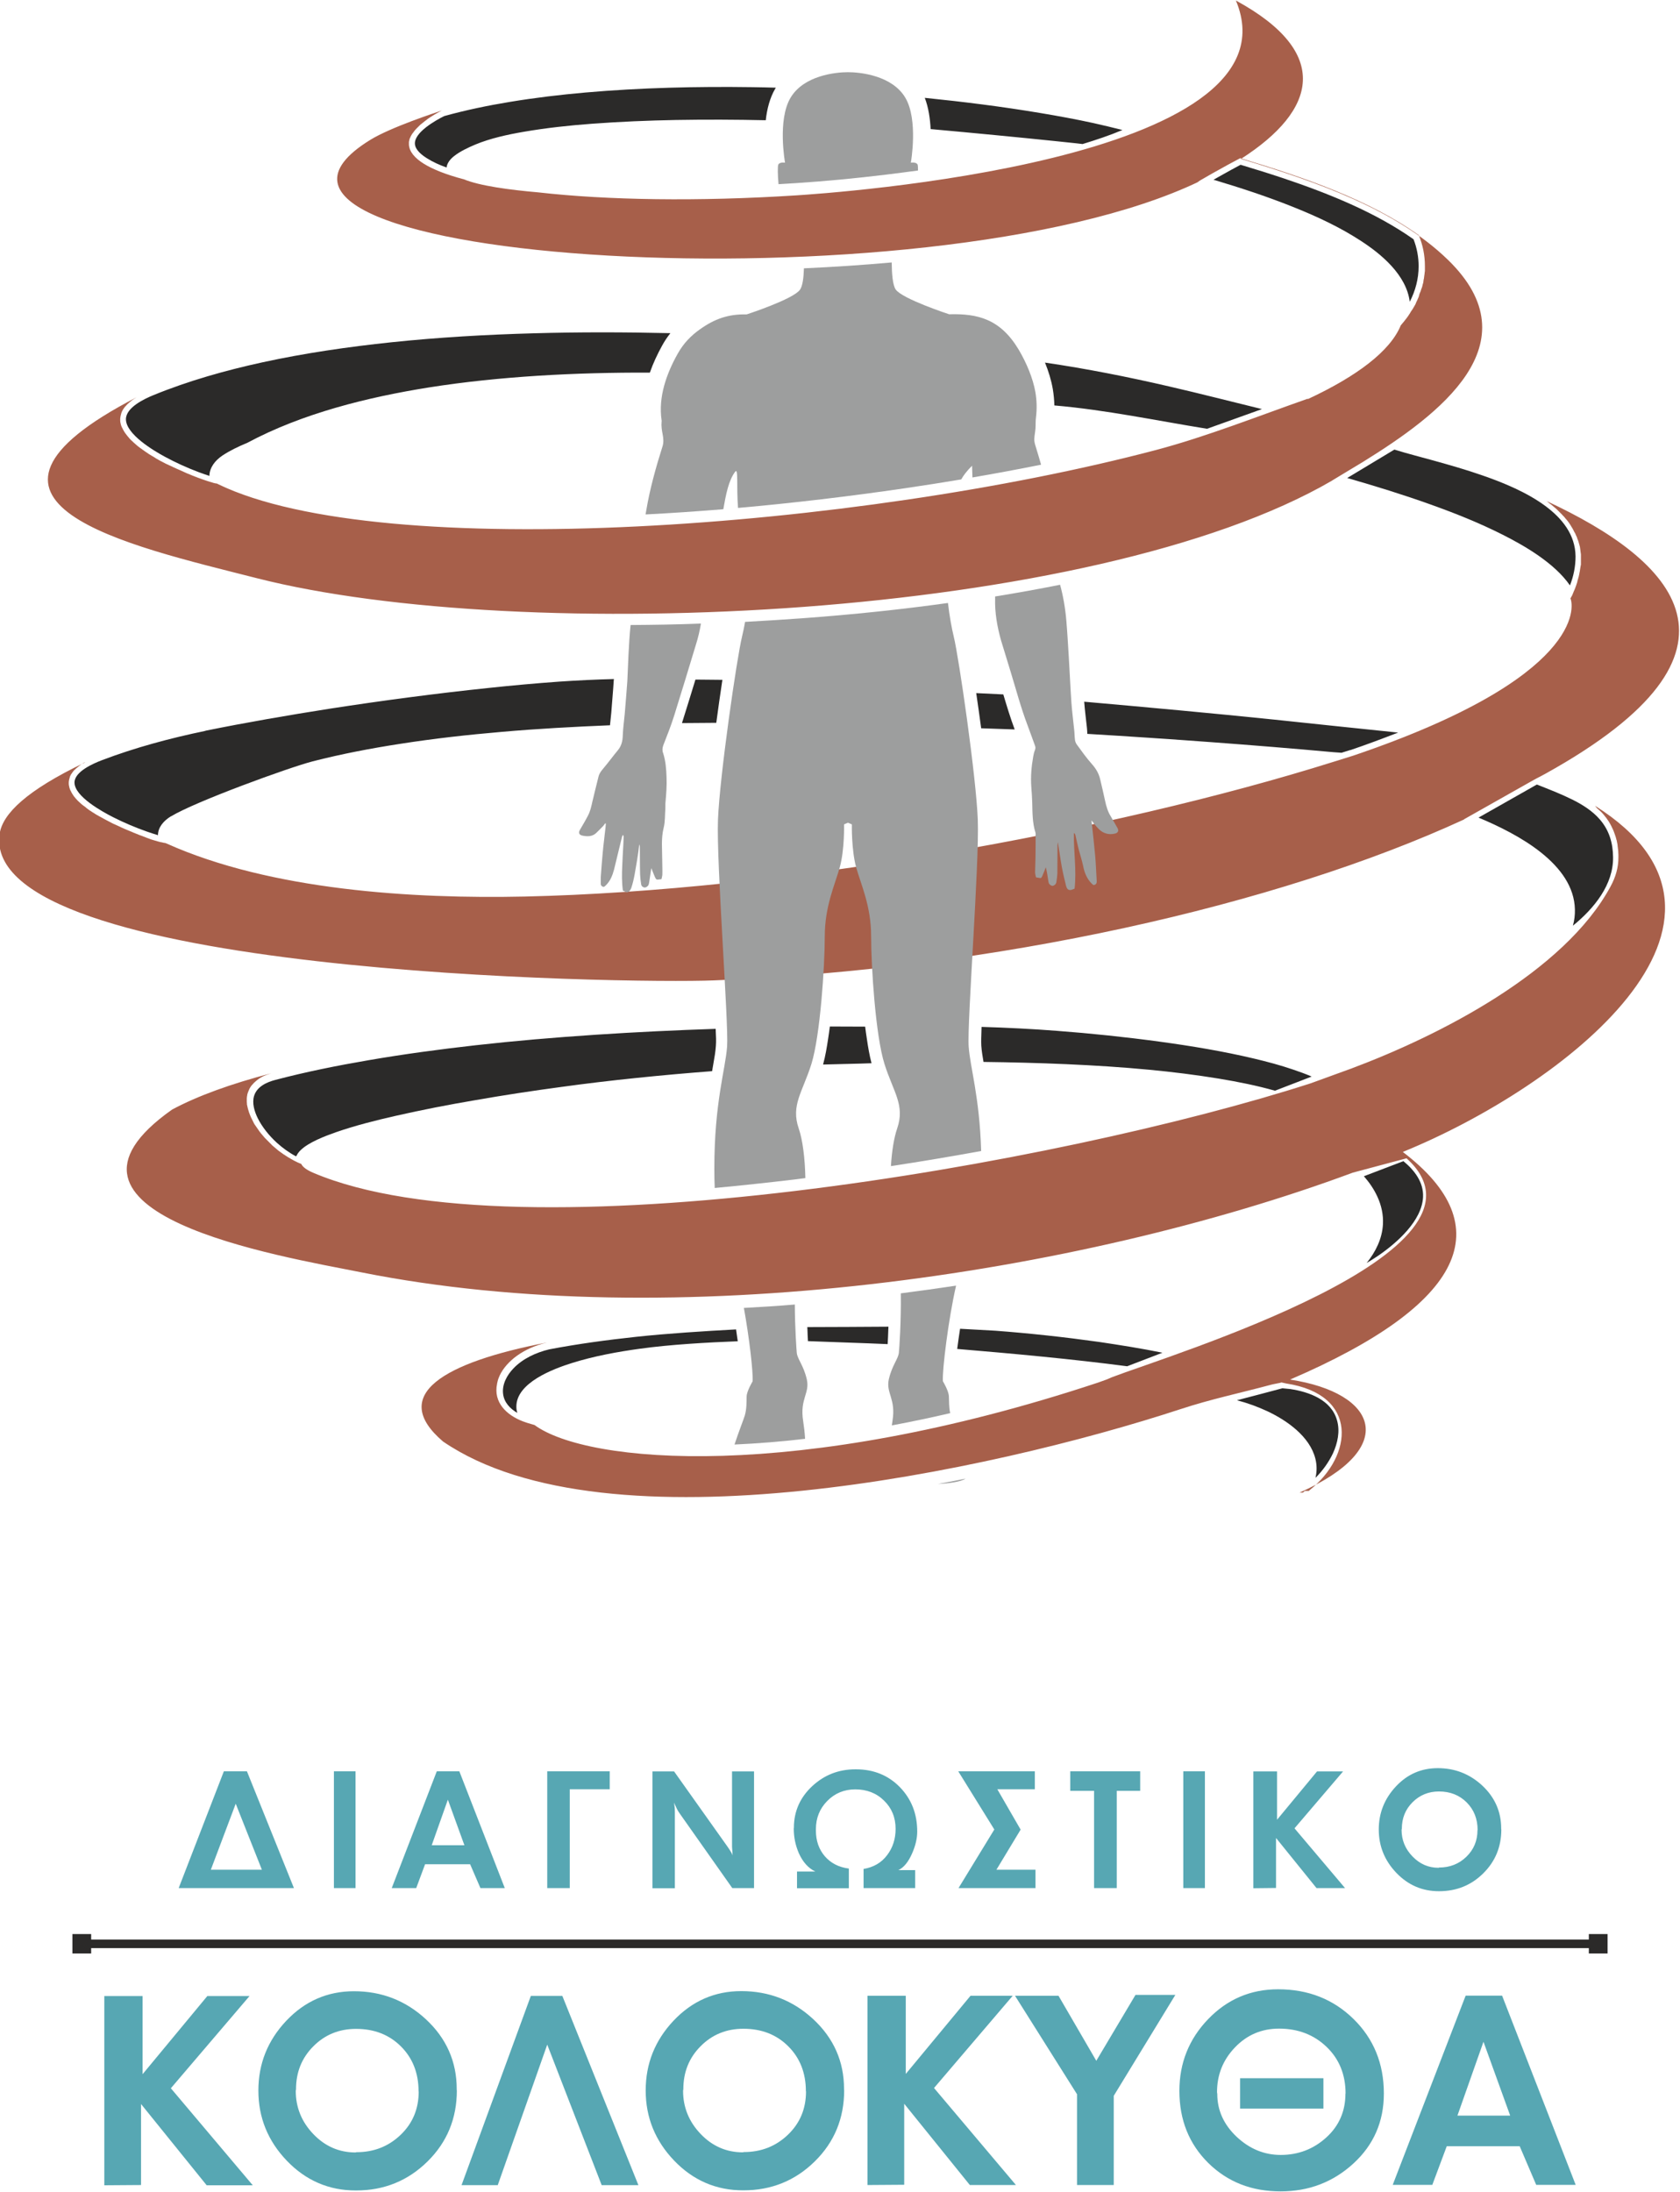
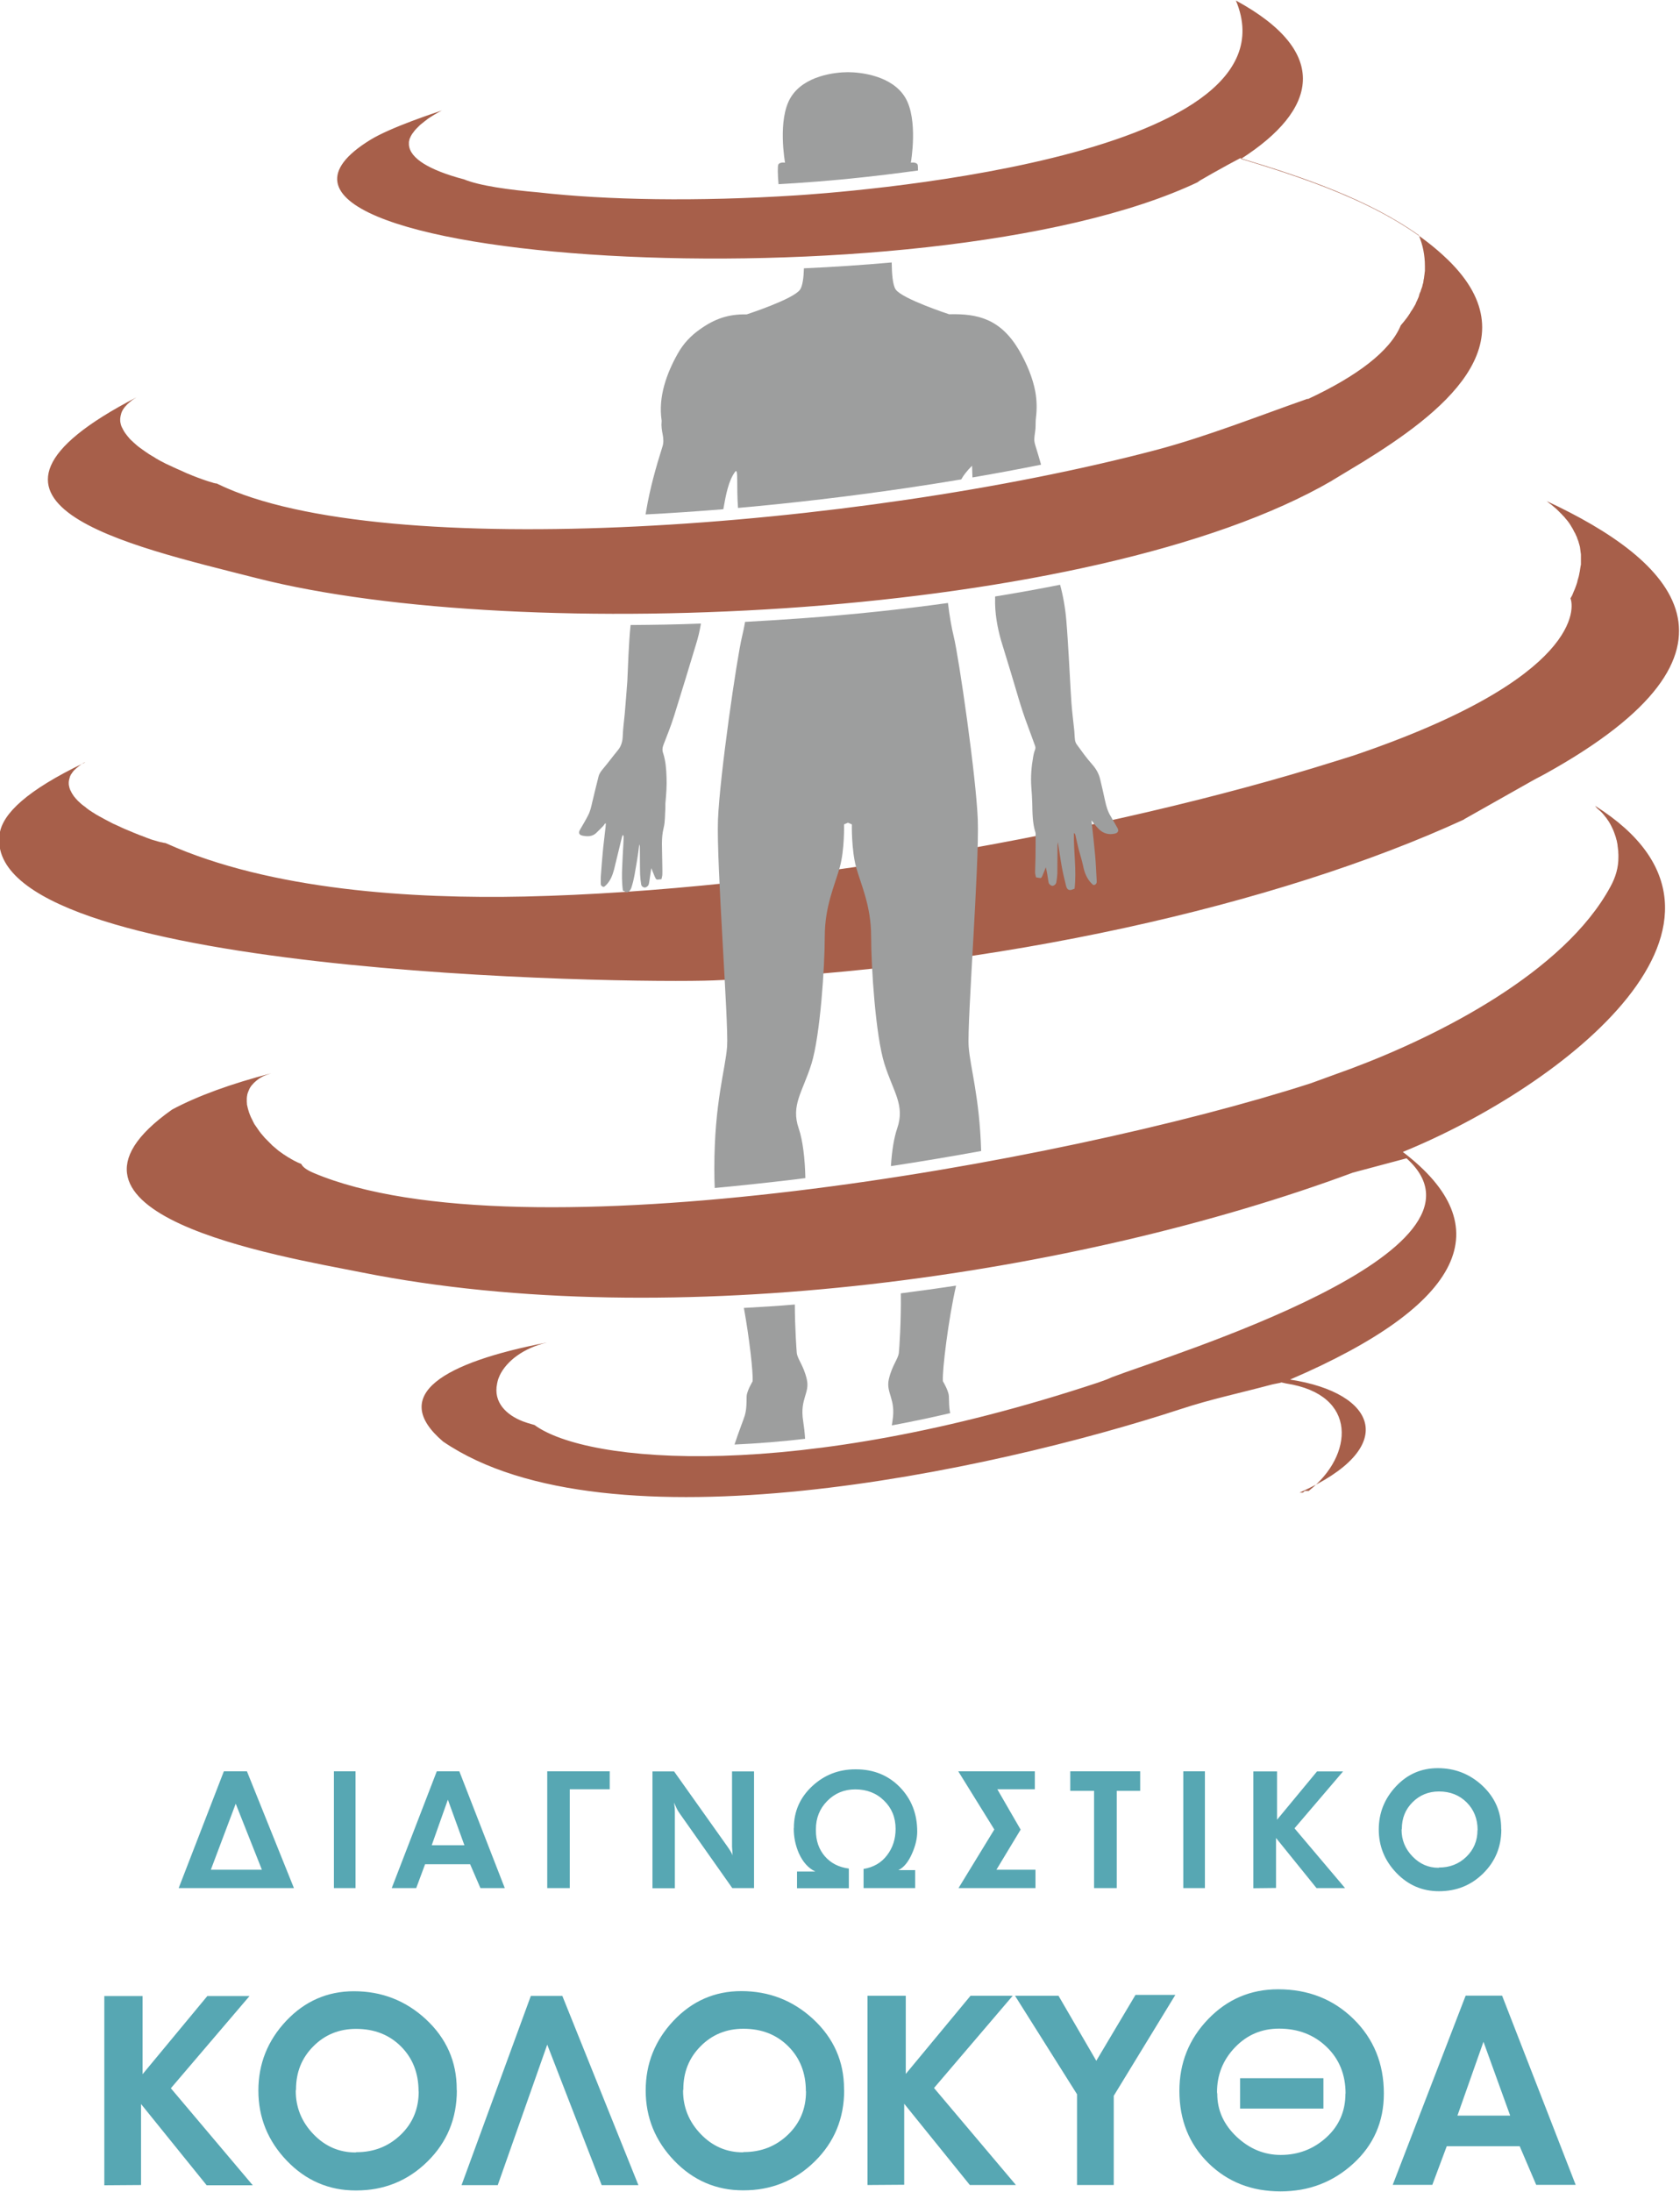
<svg xmlns="http://www.w3.org/2000/svg" xml:space="preserve" width="37.03mm" height="48.31mm" version="1.1" style="shape-rendering:geometricPrecision; text-rendering:geometricPrecision; image-rendering:optimizeQuality; fill-rule:evenodd; clip-rule:evenodd" viewBox="0 0 12.9 16.829">
  <defs>
    <style type="text/css">
   
    .fil3 {fill:#9D9E9E}
    .fil4 {fill:#2B2A29}
    .fil0 {fill:#2B2A29}
    .fil1 {fill:#A75F4A}
    .fil2 {fill:#57A7B3;fill-rule:nonzero}
   
  </style>
  </defs>
  <g id="Layer_x0020_1">
    <g>
-       <path class="fil0" d="M5.34 5.218c-0.033,0.107 -0.065,0.213 -0.099,0.32 -0.002,0.005 -0.003,0.009 -0.004,0.014l0.263 -0.002c0.015,-0.11 0.03,-0.22 0.047,-0.33 -0.032,-0.001 -0.175,-0.001 -0.207,-0.002zm2.451 0.382c-0.033,-0.088 -0.06,-0.178 -0.087,-0.268l-0.208 -0.01c0.013,0.09 0.026,0.179 0.038,0.27 0.06,0.003 0.197,0.006 0.257,0.009zm2.944 0.025c-0.315,-0.032 -0.631,-0.066 -0.946,-0.099 -0.474,-0.049 -0.989,-0.096 -1.464,-0.138 0.005,0.067 0.014,0.133 0.021,0.2 0.002,0.015 0.002,0.031 0.003,0.047 0.619,0.037 1.278,0.085 1.894,0.141l0.058 0.004 0.067 -0.021 -0 0.001c0.124,-0.042 0.246,-0.088 0.368,-0.135zm-8.46 3.252c0.001,-0.001 0.001,-0.002 0.002,-0.003 0.008,-0.016 0.019,-0.031 0.032,-0.043 0.063,-0.061 0.188,-0.108 0.27,-0.137 0.15,-0.052 0.309,-0.092 0.464,-0.127 0.198,-0.045 0.399,-0.084 0.599,-0.118 0.222,-0.039 0.445,-0.073 0.669,-0.103 0.367,-0.051 0.787,-0.093 1.157,-0.121 0.003,-0.02 0.007,-0.039 0.01,-0.059 0.008,-0.045 0.016,-0.09 0.019,-0.136 0.003,-0.037 0.001,-0.074 -0.001,-0.111 -0,-0.006 -0,-0.013 -0.001,-0.019 -0.599,0.02 -1.248,0.059 -1.843,0.126 -0.275,0.031 -0.55,0.068 -0.823,0.115 -0.239,0.041 -0.479,0.089 -0.714,0.151 -0.066,0.017 -0.142,0.051 -0.164,0.123 -0.017,0.056 0.003,0.12 0.028,0.171 0.035,0.07 0.089,0.136 0.147,0.189 0.043,0.039 0.094,0.076 0.147,0.104zm4.368 -0.994c-0.058,-0 -0.213,-0.001 -0.271,-0.001 -0.004,0.031 -0.008,0.062 -0.013,0.093 -0.01,0.066 -0.021,0.134 -0.039,0.199 0.091,-0.003 0.281,-0.006 0.372,-0.01 -0.016,-0.062 -0.027,-0.126 -0.036,-0.189 -0.005,-0.031 -0.009,-0.062 -0.013,-0.093zm3.83 1.149c0.041,0.047 0.077,0.099 0.103,0.156 0.031,0.067 0.047,0.139 0.043,0.213 -0.006,0.111 -0.056,0.211 -0.125,0.297 0.032,-0.019 0.064,-0.039 0.093,-0.059 0.139,-0.096 0.332,-0.265 0.34,-0.448 0.005,-0.114 -0.067,-0.206 -0.151,-0.275l-0.304 0.116zm-5.326 -6.474c-0.349,-0.008 -0.699,-0.009 -1.048,0.001 -0.365,0.01 -0.731,0.031 -1.094,0.069 -0.332,0.035 -0.664,0.083 -0.99,0.154 -0.284,0.062 -0.568,0.142 -0.837,0.252 -0.068,0.028 -0.211,0.094 -0.211,0.185 0,0.115 0.212,0.241 0.299,0.288 0.083,0.045 0.171,0.085 0.259,0.118 0.027,0.01 0.055,0.02 0.083,0.029 0.001,-0.062 0.041,-0.117 0.101,-0.157 0.059,-0.039 0.125,-0.07 0.19,-0.097 0.422,-0.226 0.923,-0.35 1.393,-0.425 0.278,-0.044 0.558,-0.072 0.839,-0.09 0.286,-0.018 0.573,-0.025 0.859,-0.024 0.025,-0.072 0.058,-0.142 0.095,-0.209 0.018,-0.033 0.039,-0.064 0.062,-0.093zm4.122 0.734l0.421 -0.151c-0.238,-0.058 -0.474,-0.119 -0.713,-0.174 -0.315,-0.073 -0.632,-0.136 -0.953,-0.183 0.027,0.066 0.048,0.134 0.06,0.203 0.007,0.042 0.011,0.084 0.012,0.126 0.395,0.034 0.781,0.116 1.171,0.179zm1.075 0.378c0.216,0.062 0.43,0.128 0.642,0.204 0.187,0.067 0.373,0.141 0.551,0.231 0.171,0.086 0.4,0.219 0.518,0.39 0.028,-0.071 0.043,-0.146 0.043,-0.223 -0.002,-0.167 -0.103,-0.291 -0.232,-0.387 -0.141,-0.104 -0.319,-0.178 -0.484,-0.235 -0.123,-0.043 -0.249,-0.079 -0.375,-0.114 -0.1,-0.028 -0.201,-0.053 -0.3,-0.084l-0.362 0.218zm-4.386 -2.997c-0.06,-0.002 -0.12,-0.003 -0.181,-0.004 -0.426,-0.006 -0.856,0.004 -1.28,0.041 -0.194,0.017 -0.388,0.04 -0.581,0.072 -0.17,0.028 -0.339,0.063 -0.505,0.109 -0.068,0.034 -0.232,0.126 -0.225,0.215 0.004,0.048 0.057,0.087 0.094,0.11 0.044,0.028 0.096,0.051 0.149,0.07 0.004,-0.035 0.029,-0.065 0.057,-0.087 0.046,-0.037 0.109,-0.066 0.163,-0.089 0.115,-0.048 0.249,-0.077 0.371,-0.098 0.173,-0.03 0.35,-0.049 0.525,-0.062 0.215,-0.016 0.43,-0.025 0.646,-0.029 0.23,-0.004 0.459,-0.003 0.689,0.002 0.009,-0.084 0.031,-0.172 0.073,-0.243 0.001,-0.002 0.003,-0.004 0.004,-0.007zm1.189 0.318c0.168,0.015 0.335,0.031 0.503,0.047 0.154,0.015 0.308,0.03 0.461,0.046 0.051,0.005 0.102,0.011 0.152,0.016 0.015,0.002 0.029,0.003 0.043,0.005 0.002,0 0.004,0.001 0.006,0.001 0.102,-0.031 0.207,-0.066 0.307,-0.108 -0.074,-0.019 -0.148,-0.036 -0.222,-0.053 -0.137,-0.03 -0.274,-0.055 -0.412,-0.078 -0.293,-0.049 -0.588,-0.086 -0.884,-0.116 0.029,0.075 0.041,0.161 0.045,0.241zm3.707 0.846c-0.298,-0.21 -0.657,-0.353 -1.001,-0.469 -0.108,-0.036 -0.218,-0.07 -0.327,-0.103 -0.046,0.024 -0.092,0.05 -0.137,0.075 -0.024,0.013 -0.047,0.026 -0.071,0.04 0.212,0.063 0.424,0.133 0.629,0.216 0.171,0.069 0.344,0.15 0.499,0.251 0.163,0.105 0.353,0.265 0.379,0.47 0.043,-0.084 0.068,-0.175 0.068,-0.273 0,-0.071 -0.013,-0.14 -0.039,-0.207zm-0.783 6.429c-0.046,-0.02 -0.094,-0.037 -0.141,-0.053 -0.099,-0.034 -0.201,-0.061 -0.302,-0.085 -0.236,-0.056 -0.478,-0.096 -0.719,-0.129 -0.264,-0.036 -0.531,-0.064 -0.797,-0.084 -0.177,-0.014 -0.397,-0.025 -0.575,-0.03 -0,0.011 -0.001,0.023 -0.001,0.034 -0.001,0.037 -0.003,0.074 -0.001,0.111 0.003,0.042 0.01,0.083 0.017,0.124 0.41,0.005 0.863,0.021 1.272,0.06 0.179,0.017 0.357,0.039 0.534,0.068 0.145,0.024 0.291,0.053 0.432,0.093l0.28 -0.108zm-2.721 2.092c0.419,0.035 0.888,0.078 1.305,0.133l0.271 -0.104c-0.162,-0.033 -0.326,-0.059 -0.488,-0.083 -0.264,-0.037 -0.529,-0.066 -0.795,-0.086 -0.074,-0.005 -0.197,-0.01 -0.271,-0.015 -0.008,0.051 -0.015,0.102 -0.022,0.154zm-1.685 -0.058c-0.004,-0.031 -0.009,-0.061 -0.013,-0.092 -0.24,0.013 -0.529,0.031 -0.768,0.057 -0.223,0.024 -0.446,0.054 -0.666,0.096 -0.101,0.024 -0.204,0.071 -0.276,0.147 -0.049,0.051 -0.088,0.122 -0.079,0.195 0.008,0.066 0.053,0.113 0.109,0.146 -0.004,-0.014 -0.007,-0.029 -0.007,-0.045 -0.004,-0.187 0.287,-0.294 0.427,-0.338 0.169,-0.053 0.349,-0.086 0.524,-0.11 0.231,-0.032 0.515,-0.048 0.748,-0.057zm1.157 -0.113c-0.178,0.001 -0.445,0.003 -0.623,0.003 0,0.006 0.001,0.013 0.001,0.019 0.001,0.03 0.002,0.06 0.004,0.089 0.174,0.007 0.438,0.015 0.612,0.023 0.002,-0.037 0.004,-0.075 0.005,-0.112 0,-0.007 0.001,-0.015 0.001,-0.022zm3.086 0.479l-0.061 -0.006c-0.116,0.031 -0.233,0.062 -0.349,0.092 0.081,0.021 0.16,0.05 0.235,0.085 0.15,0.071 0.324,0.193 0.367,0.363 0.013,0.051 0.012,0.101 0.001,0.148 0.055,-0.055 0.101,-0.119 0.134,-0.188 0.036,-0.079 0.056,-0.17 0.031,-0.255 -0.044,-0.156 -0.213,-0.217 -0.358,-0.239zm-6.373 -9.304c-0.003,-0.001 -0.005,-0.003 -0.008,-0.004 0.003,0.001 0.005,0.003 0.008,0.004zm0.015 0.007c-0.003,-0.001 -0.005,-0.002 -0.008,-0.004 0.003,0.001 0.005,0.002 0.008,0.004zm8.759 4.882c-0.002,-0.003 -0.005,-0.005 -0.007,-0.008l0.007 0.008zm-9.99 2.696l0.001 0c-0,0 -0.001,0 -0.001,0.001l0 -0 -0 -0 -0 -0 0 -0 -0 -0 -0 -0 0 -0 -0 -0 0 -0zm0.824 -7.88c0,-0.001 0.001,-0.002 0.001,-0.003l-0.001 0.003zm-1.829 5.2c-0.061,0.037 -0.101,0.088 -0.101,0.146 -0.028,-0.008 -0.055,-0.018 -0.083,-0.027 -0.088,-0.031 -0.176,-0.068 -0.259,-0.11 -0.087,-0.044 -0.298,-0.16 -0.299,-0.267 -0,-0.084 0.143,-0.146 0.211,-0.172 0.255,-0.097 0.524,-0.169 0.794,-0.225l0 -0.001c0.316,-0.064 0.635,-0.119 0.953,-0.169 0.407,-0.063 0.815,-0.117 1.225,-0.16 0.178,-0.019 0.357,-0.035 0.536,-0.048 0.13,-0.009 0.292,-0.017 0.423,-0.02 -0,0.002 -0,0.005 -0.001,0.007 -0.005,0.083 -0.013,0.166 -0.019,0.249 -0.003,0.033 -0.007,0.066 -0.01,0.099 -0.268,0.011 -0.568,0.027 -0.835,0.051 -0.258,0.022 -0.516,0.051 -0.773,0.091 -0.227,0.035 -0.453,0.078 -0.675,0.135 -0.185,0.048 -0.904,0.31 -1.087,0.422zm10.765 0.84c0.163,-0.133 0.31,-0.315 0.307,-0.525 -0.001,-0.108 -0.029,-0.205 -0.1,-0.288 -0.058,-0.068 -0.137,-0.117 -0.216,-0.156 -0.087,-0.043 -0.178,-0.078 -0.269,-0.114l-0.448 0.254c0.304,0.127 0.733,0.356 0.74,0.706 0.001,0.042 -0.004,0.083 -0.015,0.123z" />
-     </g>
+       </g>
    <path class="fil1" d="M0.654 5.851l-0 0c-0.005,0.003 -0.011,0.006 -0.016,0.009 -0.002,0.001 -0.004,0.003 -0.006,0.004 -0.004,0.003 -0.009,0.006 -0.013,0.009 -0.002,0.002 -0.004,0.003 -0.006,0.004 -0.004,0.003 -0.008,0.006 -0.011,0.009 -0.002,0.002 -0.004,0.003 -0.006,0.005 -0.003,0.003 -0.007,0.006 -0.01,0.008 -0.002,0.002 -0.004,0.003 -0.005,0.005 -0.003,0.003 -0.006,0.006 -0.009,0.008 -0.002,0.002 -0.003,0.003 -0.005,0.005 -0.003,0.003 -0.005,0.006 -0.007,0.009 -0.001,0.002 -0.003,0.003 -0.004,0.005 -0.002,0.003 -0.004,0.006 -0.006,0.009 -0.001,0.002 -0.002,0.003 -0.003,0.004 -0.002,0.003 -0.004,0.006 -0.005,0.009 -0.001,0.001 -0.001,0.003 -0.002,0.004 -0.002,0.003 -0.003,0.007 -0.004,0.01 -0,0 -0,0.001 -0,0.001 -0.004,0.012 -0.007,0.024 -0.008,0.036 -0,0.001 -0,0.002 -0,0.003 -0,0.003 0,0.006 0,0.009 0,0.002 0,0.003 0,0.004 0,0.003 0.001,0.006 0.001,0.009 0,0.002 0.001,0.003 0.001,0.005 0.001,0.003 0.001,0.006 0.002,0.009 0.001,0.002 0.001,0.003 0.001,0.005 0.001,0.003 0.002,0.006 0.003,0.009 0.001,0.002 0.001,0.003 0.002,0.005 0.001,0.003 0.002,0.006 0.004,0.009 0.001,0.002 0.002,0.003 0.003,0.005 0.001,0.003 0.003,0.006 0.004,0.009 0.001,0.002 0.002,0.003 0.003,0.005 0.002,0.003 0.003,0.006 0.005,0.008 0.001,0.002 0.002,0.003 0.003,0.005 0.002,0.003 0.004,0.006 0.006,0.009 0.001,0.001 0.002,0.002 0.003,0.004 0.008,0.011 0.018,0.021 0.028,0.032 0.001,0.001 0.002,0.002 0.003,0.003 0.003,0.003 0.006,0.005 0.009,0.008 0.002,0.002 0.003,0.003 0.005,0.005 0.003,0.003 0.006,0.005 0.009,0.008 0.002,0.002 0.004,0.004 0.006,0.005 0.003,0.003 0.006,0.005 0.009,0.007 0.002,0.002 0.004,0.004 0.007,0.005 0.003,0.002 0.006,0.005 0.009,0.007 0.002,0.002 0.005,0.004 0.007,0.006 0.003,0.002 0.006,0.005 0.009,0.007 0.003,0.002 0.005,0.004 0.008,0.006 0.003,0.002 0.006,0.005 0.01,0.007 0.003,0.002 0.005,0.004 0.008,0.005 0.003,0.002 0.007,0.005 0.01,0.007 0.003,0.002 0.006,0.004 0.008,0.005 0.003,0.002 0.007,0.004 0.01,0.006 0.003,0.002 0.006,0.004 0.009,0.006 0.003,0.002 0.007,0.004 0.01,0.006 0.004,0.002 0.007,0.004 0.011,0.006 0.006,0.004 0.012,0.007 0.018,0.01 0.004,0.002 0.007,0.004 0.011,0.006 0.004,0.002 0.007,0.004 0.011,0.006 0.003,0.002 0.006,0.004 0.009,0.005 0.004,0.002 0.007,0.004 0.011,0.006 0.003,0.002 0.007,0.004 0.01,0.005 0.004,0.002 0.007,0.004 0.011,0.006 0.003,0.002 0.006,0.003 0.01,0.005 0.004,0.002 0.007,0.004 0.011,0.006l0.01 0.005c0.004,0.002 0.007,0.004 0.011,0.005l0.011 0.005 0.011 0.005c0.004,0.002 0.007,0.003 0.011,0.005 0.004,0.002 0.007,0.003 0.011,0.005 0.004,0.002 0.007,0.003 0.01,0.005 0.004,0.002 0.007,0.003 0.011,0.005 0.004,0.002 0.008,0.003 0.011,0.005 0.003,0.001 0.006,0.003 0.036,0.015 0.029,0.012 0.032,0.013 0.035,0.015 0.004,0.002 0.007,0.003 0.011,0.004l0.009 0.004c0.004,0.001 0.007,0.003 0.011,0.004l0.009 0.004 0.01 0.004 0.009 0.003 0.011 0.004 0.007 0.003 0.011 0.004 0.007 0.003 0.01 0.004 0.006 0.002c0.004,0.001 0.007,0.003 0.011,0.004l0.005 0.002c0.004,0.001 0.008,0.003 0.011,0.004l0.003 0.001c0.019,0.006 0.036,0.011 0.051,0.015l0.001 0c0.004,0.001 0.007,0.002 0.01,0.003l0.001 0c0.003,0.001 0.006,0.002 0.009,0.002l0.002 0c0.003,0.001 0.005,0.001 0.008,0.002l0.001 0c0.003,0.001 0.005,0.001 0.007,0.002l0.001 0c0.002,0.001 0.004,0.001 0.006,0.001l0.001 0c0.002,0 0.004,0.001 0.005,0.001l0 0 0.004 0.001c0.002,0.001 0.004,0.002 0.007,0.003 0.8,0.359 1.889,0.426 2.751,0.407 1.968,-0.044 4.488,-0.493 6.214,-1.036l0.147 -0.046c1.775,-0.602 1.693,-1.149 1.668,-1.206l-0 -0.002 0 0 0.002 -0.004 0.001 -0.001c0.002,-0.004 0.005,-0.009 0.007,-0.013l0.001 -0.001 0.002 -0.004 0 -0.001c0.002,-0.003 0.003,-0.006 0.004,-0.009l0 -0 0.002 -0.004 0 -0.001c0.001,-0.003 0.003,-0.006 0.004,-0.009l0 -0.001c0.005,-0.011 0.01,-0.022 0.014,-0.033l0 -0.001 0.002 -0.004 0 -0.001 0.002 -0.004 0 -0.001c0.001,-0.003 0.002,-0.006 0.003,-0.009l0.001 -0.001 0.001 -0.004 0 -0.001c0.001,-0.003 0.002,-0.006 0.003,-0.009l0.002 -0.005 0 -0.001 0.001 -0.004 0 -0 0.001 -0.004 0 -0.001 0 -0.001c0.001,-0.005 0.003,-0.009 0.004,-0.014l0 -0c0.001,-0.003 0.002,-0.006 0.003,-0.01l0 -0 0.001 -0.004 0 -0.001 0.001 -0.002 0.001 -0.003 0 -0.001 0.001 -0.004 0 -0.001 0.001 -0.004 0.001 -0.004 0 -0.001 0.001 -0.004 0 -0.001 0.001 -0.004 0 -0.001 0 -0.001c0.001,-0.005 0.002,-0.01 0.003,-0.014l0 -0 0.001 -0.004 0 -0.001 0 -0.001c0.001,-0.006 0.002,-0.013 0.003,-0.02l0.001 -0.005 0 -0.001 0.001 -0.005 0 -0.001 0.001 -0.005 0 -0 0.001 -0.005 0.001 -0.005 0 -0 0 -0.005 0 -0 0 -0.005 0 -0 0 -0.005 0 -0 0 -0.005 0 -0 0 -0.005 0 -0 0 -0.005 0 -0 0 -0.005 0 -0 0 -0.005 0 -0 0 -0.005 0 -0 0 -0.005 0 -0 0 -0.005 0 -0 -0 -0.005c-0,-0.003 -0,-0.005 -0,-0.008l0 -0c-0,-0.003 -0,-0.005 -0,-0.008l0 -0c-0,-0.003 -0,-0.005 -0.001,-0.008l0 -0c-0,-0.003 -0,-0.005 -0.001,-0.008l-0 -0c-0,-0.003 -0.001,-0.005 -0.001,-0.008l0 -0c-0,-0.003 -0.001,-0.005 -0.001,-0.008l-0 -0c-0,-0.003 -0.001,-0.005 -0.001,-0.008l-0 -0c-0,-0.003 -0.001,-0.005 -0.001,-0.008l-0 -0c-0,-0.003 -0.001,-0.005 -0.001,-0.007l-0 -0c-0,-0.003 -0.001,-0.005 -0.001,-0.007l-0 -0 -0.001 -0.002c-0,-0.002 -0.001,-0.004 -0.001,-0.005l0 -0c-0.001,-0.002 -0.001,-0.005 -0.002,-0.007l-0 -0c-0.001,-0.002 -0.001,-0.005 -0.002,-0.007l-0 -0c-0.001,-0.002 -0.001,-0.005 -0.002,-0.007l-0 -0c-0.001,-0.002 -0.001,-0.005 -0.002,-0.007l-0 -0c-0.001,-0.002 -0.001,-0.005 -0.002,-0.007l-0 -0c-0.001,-0.002 -0.001,-0.003 -0.002,-0.005l-0.001 -0.003c-0.001,-0.002 -0.001,-0.004 -0.002,-0.005l-0.001 -0.002c-0.001,-0.002 -0.002,-0.004 -0.002,-0.006l-0 -0.001c-0.001,-0.002 -0.001,-0.003 -0.002,-0.005l-0.001 -0.003 -0 -0c-0.001,-0.002 -0.002,-0.004 -0.003,-0.007l-0 -0 -0.002 -0.004 -0.002 -0.004 -0.001 -0.003 -0.002 -0.004 -0.001 -0.003 -0.002 -0.004 -0.002 -0.004 -0.002 -0.003 -0.002 -0.003 -0.002 -0.004 -0.001 -0.002 -0.002 -0.004 -0.001 -0.002 -0.002 -0.004 -0 -0c-0.001,-0.002 -0.002,-0.004 -0.003,-0.006l-0 -0 -0.002 -0.003 -0.002 -0.004 -0.002 -0.003 -0.002 -0.004c-0.001,-0.002 -0.002,-0.003 -0.003,-0.004l-0.001 -0.002 -0.003 -0.005 -0.001 -0.002 -0.003 -0.005 -0.001 -0.002 -0.003 -0.004 -0.002 -0.003c-0.001,-0.002 -0.003,-0.004 -0.004,-0.006l-0 -0.001c-0.001,-0.002 -0.003,-0.004 -0.004,-0.005l-0.001 -0.001 -0.003 -0.004 -0.002 -0.003 -0.003 -0.004 -0.002 -0.002 -0.003 -0.004 -0.002 -0.002 -0.003 -0.004 -0.002 -0.002 -0.004 -0.004 -0.001 -0.002 -0.003 -0.004 -0.002 -0.002 -0.003 -0.004 -0.002 -0.002 -0.004 -0.004 -0.001 -0.001c-0.002,-0.002 -0.003,-0.004 -0.005,-0.005l-0.001 -0.001 -0.004 -0.005 -0.001 -0.001c-0.002,-0.002 -0.003,-0.004 -0.005,-0.005l-0 -0 -0.005 -0.005 -0.001 -0.001c-0.004,-0.004 -0.007,-0.007 -0.011,-0.011l-0.001 -0.001 -0.004 -0.004 -0.002 -0.002 -0.005 -0.005 -0.001 -0.001c-0.002,-0.002 -0.004,-0.003 -0.005,-0.005l-0.001 -0.001c-0.004,-0.004 -0.008,-0.007 -0.012,-0.01l-0.001 -0.001 -0.005 -0.004 -0.002 -0.002 -0.005 -0.004 -0.001 -0.001c-0.004,-0.003 -0.008,-0.006 -0.012,-0.01l-0.001 -0.001 -0.005 -0.004 -0.002 -0.001 -0.005 -0.004 -0.002 -0.001 -0.005 -0.004 -0.001 -0.001c-0.002,-0.002 -0.004,-0.003 -0.006,-0.005l-0.001 -0 -0 -0.001c-0.004,-0.003 -0.007,-0.005 -0.011,-0.008 0.973,0.453 1.696,1.147 -0.007,2.093 -0.073,0.04 -0.046,0.023 -0.108,0.058l-0.519 0.293 0.001 0.001c-1.434,0.66 -3.599,1.15 -5.764,1.236 -0.65,0.026 -5.64,-0.044 -5.481,-1.126 0.023,-0.155 0.21,-0.334 0.65,-0.545zm11.608 0.354c0.003,0.003 0.006,0.005 0.009,0.008l0 0c0.003,0.003 0.006,0.005 0.009,0.008l0 0c0.003,0.003 0.006,0.005 0.009,0.008l0.001 0.001c0.003,0.003 0.005,0.005 0.008,0.008l0 0c0.002,0.002 0.003,0.003 0.004,0.004 0.003,0.003 0.005,0.005 0.007,0.008l0.001 0.001c0.002,0.002 0.004,0.005 0.006,0.007l0.002 0.003c0.002,0.002 0.004,0.005 0.006,0.007l0.002 0.003c0.002,0.002 0.004,0.005 0.006,0.007 0.001,0.002 0.002,0.003 0.003,0.004 0.002,0.002 0.003,0.004 0.004,0.006 0.002,0.002 0.003,0.004 0.004,0.006l0.003 0.004c0.002,0.002 0.003,0.004 0.004,0.006l0.003 0.004c0.002,0.002 0.003,0.005 0.004,0.007 0.001,0.002 0.002,0.003 0.003,0.005 0.001,0.002 0.003,0.004 0.004,0.007 0.001,0.002 0.002,0.003 0.003,0.005 0.002,0.003 0.003,0.005 0.004,0.008l0.002 0.004c0.002,0.003 0.003,0.006 0.004,0.009l0.002 0.003c0.001,0.003 0.003,0.006 0.004,0.009l0.002 0.004c0.001,0.003 0.003,0.006 0.004,0.009l0.001 0.003c0.001,0.003 0.003,0.007 0.004,0.01l0.001 0.003c0.001,0.004 0.003,0.007 0.004,0.011l0.001 0.003c0.001,0.004 0.003,0.008 0.004,0.012l0.001 0.002c0.001,0.004 0.002,0.008 0.003,0.011l0.001 0.003c0.001,0.004 0.002,0.008 0.003,0.012l0.001 0.002c0.001,0.004 0.002,0.008 0.003,0.013l0 0.002c0.001,0.004 0.002,0.009 0.003,0.014l0 0.001c0.001,0.005 0.002,0.01 0.002,0.015l0 0.002c0.001,0.005 0.001,0.009 0.002,0.014l0 0.002c0.001,0.005 0.001,0.009 0.002,0.014l0 0.002c0.001,0.005 0.001,0.01 0.001,0.015l0 0.002c0,0.005 0.001,0.01 0.001,0.016l0 0.001c0,0.006 0,0.011 0,0.017 0.001,0.08 -0.021,0.155 -0.061,0.228 -0.356,0.658 -1.318,1.145 -1.988,1.396 -0.01,0.004 -0.02,0.007 -0.313,0.114 -1.924,0.621 -6.086,1.355 -7.658,0.688 -0.052,-0.022 -0.083,-0.045 -0.094,-0.069l0 0 0 0 0 0 0 0 0 0 0 0 0 0 0 0 0 0 0 0 0 0 0 0 0 0 0 0 0 0 0 0 0 0 0 0 0 0 0 0 0 0 0 0 0 0 0 0 0 0 0 0 0 0 0 0 0 0 0 0 0 0 0 0 0 0 0 0 0 0 0 0 0 0 0 0 0 0 0 0 0 0 0 0 0 0 0 0 0 0 0 0 0 0 0 0 0 0 0 0 0 0 0 0 0 0 0 0 0 0 0 0 0 0 0 0 0 0 0 0 0 0 0 0 0 0 0 0 0 0c-0.004,-0.002 -0.009,-0.003 -0.013,-0.005l-0 -0c-0.005,-0.002 -0.009,-0.004 -0.014,-0.006l-0 -0c-0.002,-0.001 -0.004,-0.002 -0.006,-0.003 -0.003,-0.001 -0.005,-0.002 -0.008,-0.004 -0.002,-0.001 -0.004,-0.002 -0.006,-0.003 -0.003,-0.001 -0.006,-0.003 -0.008,-0.004 -0.002,-0.001 -0.005,-0.002 -0.007,-0.004 -0.003,-0.001 -0.005,-0.003 -0.007,-0.004 -0.002,-0.001 -0.004,-0.002 -0.006,-0.003 -0.003,-0.002 -0.006,-0.003 -0.008,-0.005 -0.002,-0.001 -0.004,-0.002 -0.005,-0.003 -0.003,-0.002 -0.006,-0.003 -0.009,-0.005 -0.002,-0.001 -0.004,-0.003 -0.007,-0.004 -0.003,-0.002 -0.005,-0.003 -0.007,-0.005 -0.002,-0.001 -0.005,-0.003 -0.007,-0.004 -0.002,-0.002 -0.005,-0.003 -0.007,-0.005 -0.002,-0.002 -0.004,-0.003 -0.007,-0.004 -0.002,-0.002 -0.005,-0.003 -0.007,-0.005 -0.002,-0.002 -0.005,-0.003 -0.007,-0.005 -0.002,-0.002 -0.005,-0.003 -0.007,-0.005 -0.002,-0.002 -0.004,-0.003 -0.007,-0.005 -0.002,-0.002 -0.005,-0.003 -0.007,-0.005 -0.002,-0.002 -0.005,-0.004 -0.007,-0.005 -0.002,-0.002 -0.004,-0.003 -0.006,-0.005 -0.002,-0.002 -0.005,-0.004 -0.007,-0.006 -0.002,-0.002 -0.004,-0.003 -0.006,-0.005 -0.002,-0.002 -0.005,-0.004 -0.007,-0.006 -0.002,-0.002 -0.004,-0.003 -0.006,-0.005 -0.002,-0.002 -0.005,-0.004 -0.007,-0.006 -0.002,-0.002 -0.004,-0.003 -0.006,-0.005 -0.003,-0.002 -0.005,-0.004 -0.007,-0.007 -0.002,-0.002 -0.004,-0.003 -0.005,-0.005 -0.002,-0.002 -0.005,-0.005 -0.007,-0.007 -0.002,-0.002 -0.004,-0.003 -0.005,-0.005 -0.002,-0.002 -0.005,-0.005 -0.007,-0.007 -0.002,-0.002 -0.003,-0.003 -0.005,-0.005 -0.002,-0.002 -0.005,-0.005 -0.007,-0.007 -0.002,-0.002 -0.003,-0.003 -0.005,-0.005 -0.002,-0.003 -0.005,-0.005 -0.007,-0.007 -0.002,-0.002 -0.003,-0.003 -0.005,-0.005 -0.002,-0.003 -0.005,-0.005 -0.007,-0.008 -0.001,-0.002 -0.003,-0.003 -0.004,-0.005 -0.002,-0.003 -0.005,-0.005 -0.007,-0.008 -0.001,-0.002 -0.003,-0.003 -0.004,-0.005 -0.002,-0.003 -0.004,-0.005 -0.007,-0.008 -0.001,-0.002 -0.003,-0.003 -0.004,-0.005 -0.002,-0.003 -0.004,-0.006 -0.007,-0.009l-0.003 -0.004c-0.002,-0.003 -0.004,-0.006 -0.006,-0.009 -0.001,-0.002 -0.002,-0.003 -0.003,-0.004 -0.002,-0.003 -0.004,-0.006 -0.006,-0.009l-0.003 -0.004c-0.002,-0.003 -0.004,-0.006 -0.006,-0.009l-0.003 -0.004c-0.002,-0.003 -0.004,-0.006 -0.006,-0.009l-0.003 -0.004c-0.002,-0.003 -0.004,-0.006 -0.005,-0.009l-0.002 -0.004c-0.002,-0.003 -0.004,-0.006 -0.005,-0.01l-0.002 -0.004c-0.002,-0.003 -0.003,-0.006 -0.005,-0.01l-0.002 -0.004c-0.002,-0.003 -0.003,-0.006 -0.005,-0.01l-0.002 -0.004c-0.002,-0.003 -0.003,-0.007 -0.004,-0.01l-0.002 -0.004c-0.001,-0.003 -0.003,-0.007 -0.004,-0.01l-0.001 -0.003c-0.001,-0.003 -0.002,-0.007 -0.004,-0.01l-0.001 -0.004c-0.001,-0.003 -0.002,-0.007 -0.003,-0.01l-0.001 -0.003c-0.001,-0.004 -0.002,-0.007 -0.003,-0.011l-0.001 -0.003c-0.001,-0.004 -0.002,-0.007 -0.002,-0.01l-0.001 -0.003c-0.001,-0.003 -0.001,-0.007 -0.002,-0.01l-0.001 -0.003c-0.001,-0.003 -0.001,-0.007 -0.001,-0.01l-0 -0.003c-0,-0.003 -0.001,-0.007 -0.001,-0.01l-0 -0.003c-0,-0.003 -0,-0.007 -0,-0.01l0 -0.003c0,-0.003 0,-0.007 0,-0.01l0 -0.003c0,-0.003 0.001,-0.007 0.001,-0.01l0 -0.002c0.001,-0.003 0.001,-0.007 0.002,-0.01l0 -0.002c0.001,-0.003 0.001,-0.007 0.002,-0.01l0.001 -0.002c0.001,-0.003 0.002,-0.007 0.003,-0.01l0.001 -0.002c0.001,-0.003 0.002,-0.006 0.004,-0.01l0.001 -0.002c0.001,-0.003 0.003,-0.006 0.004,-0.01l0.001 -0.002c0.002,-0.003 0.003,-0.006 0.005,-0.009l0.001 -0.002c0.002,-0.003 0.004,-0.006 0.006,-0.009l0.001 -0.001c0.002,-0.003 0.004,-0.006 0.007,-0.009l0.001 -0.001c0.002,-0.003 0.005,-0.006 0.008,-0.009l0.001 -0.001c0.003,-0.003 0.005,-0.006 0.009,-0.009l0.001 -0.001c0.003,-0.003 0.006,-0.006 0.009,-0.008l0.001 -0.001c0.003,-0.003 0.007,-0.005 0.01,-0.008l0.001 -0.001c0.004,-0.003 0.007,-0.005 0.011,-0.008l0.001 -0.001c0.004,-0.003 0.008,-0.005 0.012,-0.007l0.001 -0.001c0.004,-0.003 0.009,-0.005 0.013,-0.007l0.001 -0.001c0.005,-0.002 0.009,-0.005 0.015,-0.007l0.001 -0c0.005,-0.002 0.01,-0.004 0.016,-0.007l0.001 -0c0.005,-0.002 0.011,-0.004 0.017,-0.006l0 -0c0.006,-0.002 0.012,-0.004 0.018,-0.006l0 -0c-0.306,0.08 -0.565,0.173 -0.762,0.279 -1.136,0.802 0.82,1.124 1.455,1.25 2.391,0.477 5.492,0.021 7.612,-0.766l0.412 -0.11c0.798,0.719 -1.825,1.513 -2.262,1.681 -0.028,0.013 -0.064,0.027 -0.109,0.042 -2.315,0.767 -3.921,0.622 -4.325,0.325 -0.01,-0.003 -0.017,-0.005 -0.024,-0.007l-0 -0c-0.022,-0.006 -0.044,-0.013 -0.065,-0.021 -0.125,-0.048 -0.229,-0.145 -0.198,-0.29 0,-0.001 0,-0.001 0,-0.002 0.001,-0.004 0.002,-0.007 0.003,-0.011l0 -0.002c0.001,-0.004 0.002,-0.008 0.003,-0.011l0 -0.001c0.001,-0.004 0.003,-0.008 0.004,-0.011l0 -0.001c0.002,-0.004 0.003,-0.008 0.005,-0.011l0 -0.001c0.002,-0.004 0.003,-0.008 0.005,-0.011l0 -0.001c0.053,-0.11 0.181,-0.209 0.361,-0.252l0 -0c-0.789,0.152 -1.217,0.401 -0.796,0.76 1.261,0.862 4.209,0.228 5.663,-0.249 0.238,-0.078 0.444,-0.12 0.698,-0.188l0.008 -0.002 0.001 -0 0.008 -0.002 0.001 -0 0.009 -0.002 0.001 -0 0.009 -0.002 0.001 -0 0.009 -0.002 0.001 -0 0.009 -0.002 0.001 -0 0.009 -0.002 0 -0 0.009 -0.003 0 -0 0.036 0.008c0.561,0.086 0.513,0.556 0.181,0.819l-0.001 0.001 -0 0 -0.001 0.001 -0 0 -0.001 0.001 -0 0 -0.001 0.001 -0 0 -0.001 0.001 -0 0 -0.001 0 -0 0 -0.001 0.001 -0 0 -0.001 0 -0 0 -0.001 0 -0 0 -0.001 0 -0 0 -0.001 0 -0 0 -0.001 0 -0 0 -0.001 0 -0 0 -0.001 0 -0 0 -0.001 0 -0 0 -0.001 0 -0.001 0 -0.001 0 -0.001 0 -0.001 0 -0.001 0 -0.001 0 -0.001 0 -0.001 0 -0.001 0 -0.001 0 -0.001 0 -0.001 0 -0.001 0 -0 0 -0.001 0 -0 0 -0.001 0 -0 0 -0.001 0 -0 0 -0.001 0 -0 0 -0.001 0 -0 0 -0.001 0 -0 0 -0.001 0 -0 0 -0.001 0 -0 0 -0.001 0.001 -0 0 -0.001 0 -0 0 -0.001 0.001 -0 0 -0.001 0.001 -0 0 -0.001 0.001 -0 0 -0.001 0.001 -0 0 -0.001 0.001 0 0 -0.001 0.001 -0 0 -0.001 0.001 -0 0 -0.001 0.001 -0 0 -0.001 0.001 -0 0 -0.001 0.001 -0 0 -0.001 0.001 -0 0 -0.001 0 -0 0 -0.002 0.001 -0.001 0 -0 0 -0.001 0 -0 0 -0.001 0 -0 0 -0.001 0 -0 0 -0.001 0 -0 0 -0.001 0 -0.001 0 -0.001 0 -0.001 0 -0.001 0 -0.001 0 -0.001 0 -0.001 0 -0.001 0 -0.001 0 -0.001 0 -0.001 0 -0.001 0 -0.001 0 -0.001 0 -0.001 0 -0.001 0 -0.001 0 -0 0 -0.001 0 -0 0 -0.001 0 -0 0 -0.001 0.001c0.775,-0.344 0.599,-0.767 -0.071,-0.869 1.347,-0.579 1.614,-1.178 0.866,-1.748 1.228,-0.501 2.88,-1.772 1.476,-2.658zm-2.221 -3.141l0.002 -0c0.377,-0.176 0.632,-0.368 0.713,-0.566 0.016,-0.019 0.032,-0.038 0.046,-0.057l0 -0c0.006,-0.009 0.013,-0.017 0.018,-0.026l0 -0c0.001,-0.002 0.003,-0.004 0.004,-0.006l0 -0c0.001,-0.002 0.003,-0.004 0.004,-0.006l0 -0.001c0.001,-0.002 0.003,-0.004 0.004,-0.006l0 -0.001c0.001,-0.002 0.003,-0.004 0.004,-0.006l0.001 -0.001 0.004 -0.006 0 -0 0.004 -0.006 0.001 -0.001 0.003 -0.005 0.001 -0.002 0.003 -0.005 0.001 -0.002 0.003 -0.005 0.001 -0.001c0.001,-0.002 0.002,-0.004 0.003,-0.006l0.001 -0.001c0.001,-0.002 0.002,-0.004 0.003,-0.006l0.001 -0.001c0.001,-0.002 0.002,-0.004 0.003,-0.006l0 -0c0.001,-0.002 0.002,-0.004 0.003,-0.007l0 -0.001c0.001,-0.002 0.002,-0.004 0.003,-0.006l0 -0.001 0.003 -0.006 0.001 -0.002c0.001,-0.002 0.002,-0.004 0.003,-0.006l0 -0c0.001,-0.002 0.002,-0.004 0.003,-0.007l0 -0.001c0.001,-0.002 0.002,-0.004 0.003,-0.006l0 -0c0.001,-0.002 0.002,-0.004 0.003,-0.007l0.001 -0.002c0.001,-0.002 0.002,-0.004 0.002,-0.006l0 -0.001c0.001,-0.002 0.002,-0.004 0.002,-0.006l0 -0.001c0.001,-0.002 0.002,-0.004 0.002,-0.006l0 -0.001 0.002 -0.006 0.001 -0.003 0.002 -0.004 0.001 -0.003 0.002 -0.004 0.001 -0.002 0.002 -0.005 0 -0.001 0.002 -0.006 0 -0.001c0.001,-0.002 0.001,-0.004 0.002,-0.006l0.001 -0.002 0.002 -0.006 0.001 -0.002 0.002 -0.006 0.001 -0.002 0.001 -0.005 0.001 -0.004 0.001 -0.004 0.001 -0.005 0.001 -0.003 0.001 -0.004 0.001 -0.003 0.001 -0.003 0.001 -0.005 0 -0.002 0.001 -0.006 0 -0.002c0,-0.002 0.001,-0.004 0.001,-0.006l0 -0.001c0,-0.002 0.001,-0.004 0.001,-0.006l0.001 -0.003 0.001 -0.005 0 -0.003 0.001 -0.005 0 -0.002c0.001,-0.005 0.001,-0.009 0.002,-0.014l0 0c0,-0.002 0.001,-0.005 0.001,-0.007l0 -0.001c0,-0.002 0.001,-0.005 0.001,-0.007l0 -0.001c0,-0.002 0,-0.005 0.001,-0.007l0 -0c0,-0.003 0,-0.005 0.001,-0.007l0 -0 0 -0.001 0 -0.007c0,-0.003 0,-0.005 0,-0.008l0 -0c0,-0.003 0,-0.005 0,-0.008l0 -0c0,-0.003 0,-0.005 0,-0.008l0 -0c0,-0.003 0,-0.005 0,-0.008 0,-0.082 -0.016,-0.161 -0.047,-0.236 -0.383,-0.273 -0.883,-0.445 -1.366,-0.59l-0.006 -0.001c-0.082,0.042 -0.379,0.208 -0.316,0.179l0.001 0c-2.083,0.999 -7.897,0.624 -6.364,-0.32 0.157,-0.097 0.506,-0.211 0.551,-0.226l-0.008 0.004 -0 0c-0.005,0.003 -0.01,0.005 -0.015,0.008l0 0c-0.005,0.003 -0.01,0.005 -0.015,0.008l-0.001 0.001c-0.007,0.004 -0.014,0.008 -0.021,0.012l-0 0c-0.005,0.003 -0.009,0.005 -0.013,0.008l-0 0 -0.006 0.004 -0 0c-0.004,0.003 -0.009,0.005 -0.013,0.008l-0 0c-0.004,0.003 -0.008,0.005 -0.012,0.008l-0 0c-0.004,0.003 -0.008,0.005 -0.011,0.008l-0.001 0.001 -0.005 0.004 -0 0 -0.005 0.004 -0.001 0 -0.005 0.004 -0.001 0.001c-0.004,0.003 -0.007,0.005 -0.01,0.008l-0 0 -0.005 0.004 -0.001 0.001 -0.004 0.003 -0 0c-0.002,0.001 -0.003,0.003 -0.005,0.004l-0 0c-0.002,0.001 -0.003,0.003 -0.005,0.004l0 0 -0.005 0.004 -0.001 0.001 -0.004 0.004 -0 0c-0.001,0.001 -0.003,0.003 -0.004,0.004l-0 0c-0.001,0.001 -0.003,0.003 -0.004,0.004l-0 0c-0.001,0.001 -0.003,0.003 -0.004,0.004l-0.001 0.001c-0.001,0.001 -0.002,0.002 -0.003,0.003l-0.001 0.001 -0.003 0.003 -0.001 0.001 -0.003 0.003 -0.001 0.001 -0.003 0.003 -0 0c-0.001,0.001 -0.002,0.003 -0.003,0.004l-0.001 0.001 -0.003 0.003 -0.001 0.001 -0.002 0.003 -0 0c-0.001,0.001 -0.002,0.003 -0.003,0.004l-0.001 0.001 -0.002 0.003 -0.001 0.001 -0.002 0.003 -0 0c-0.001,0.001 -0.002,0.003 -0.003,0.004l-0.001 0.001 -0.002 0.003 -0.001 0.001 -0.002 0.003 -0.001 0.001 -0.002 0.003 -0.001 0.002 -0.001 0.003 -0.001 0.001 -0.002 0.003 -0.001 0.002c-0,0.001 -0.001,0.002 -0.001,0.002l-0.001 0.002 -0.001 0.002 -0.001 0.002c-0,0.001 -0.001,0.002 -0.001,0.003l-0 0c-0.001,0.001 -0.001,0.003 -0.002,0.004l-0 0 -0.001 0.002 -0.001 0.002 -0.001 0.002 -0.001 0.003 -0 0.001c-0,0.001 -0.001,0.002 -0.001,0.003 -0,0.001 -0.001,0.003 -0.001,0.004l-0 0c-0,0.001 -0,0.002 -0.001,0.003l-0 0.001 -0 0 -0 0.002 -0.001 0.003 0 0c-0,0.001 -0,0.003 -0.001,0.004 -0,0.001 -0,0.002 -0,0.004l-0 0 0 0c-0,0.001 -0,0.003 -0,0.004l0 0c-0,0.001 -0,0.003 -0,0.004l0 0c-0,0.001 -0,0.003 -0,0.004l0 0c0,0.001 0,0.003 0,0.004l0 0c0,0.001 0,0.003 0,0.004 0.008,0.106 0.16,0.195 0.418,0.264l-0.002 -0.001 0.004 0.001c0.121,0.051 0.354,0.082 0.572,0.101 0.528,0.06 1.225,0.072 1.985,0.023 0.229,-0.015 3.893,-0.255 3.373,-1.496 0.735,0.4 0.623,0.842 0.039,1.216 0.584,0.176 1.193,0.39 1.589,0.775 0.664,0.645 -0.07,1.191 -0.651,1.551l-0 0 -0.237 0.143 0.001 0c-1.839,1.072 -6.23,1.267 -8.258,0.751 -0.993,-0.253 -2.493,-0.577 -0.925,-1.389l0 0c-0.005,0.003 -0.011,0.007 -0.016,0.01 -0.002,0.001 -0.004,0.003 -0.006,0.004 -0.004,0.003 -0.009,0.006 -0.013,0.009 -0.002,0.002 -0.004,0.003 -0.006,0.005 -0.004,0.003 -0.008,0.006 -0.011,0.009 -0.002,0.002 -0.004,0.004 -0.006,0.005 -0.003,0.003 -0.007,0.006 -0.01,0.009 -0.002,0.002 -0.004,0.004 -0.005,0.005 -0.003,0.003 -0.006,0.006 -0.008,0.009 -0.002,0.002 -0.003,0.004 -0.005,0.005 -0.003,0.003 -0.005,0.006 -0.007,0.009 -0.001,0.002 -0.003,0.003 -0.004,0.005 -0.002,0.003 -0.004,0.006 -0.006,0.009 -0.001,0.002 -0.002,0.003 -0.003,0.005 -0.002,0.003 -0.004,0.007 -0.005,0.01 -0.001,0.001 -0.001,0.003 -0.002,0.004 -0.002,0.004 -0.003,0.007 -0.004,0.011 -0,0 -0,0.001 -0,0.001 -0.004,0.013 -0.007,0.026 -0.008,0.039 -0,0.001 -0,0.002 -0,0.003 -0,0.003 0,0.007 0,0.01 0,0.002 0,0.003 0,0.005 0,0.003 0.001,0.006 0.001,0.009 0,0.002 0.001,0.004 0.001,0.005 0.001,0.003 0.001,0.006 0.002,0.009 0.001,0.002 0.001,0.004 0.001,0.005 0.001,0.003 0.002,0.006 0.003,0.009 0.001,0.002 0.001,0.004 0.002,0.005 0.001,0.003 0.002,0.006 0.004,0.009 0.001,0.002 0.002,0.004 0.003,0.005 0.001,0.003 0.003,0.006 0.004,0.009 0.001,0.002 0.002,0.004 0.003,0.005 0.002,0.003 0.003,0.006 0.005,0.009 0.001,0.002 0.002,0.003 0.003,0.005 0.002,0.003 0.004,0.006 0.006,0.009 0.001,0.001 0.002,0.003 0.003,0.004 0.008,0.012 0.018,0.023 0.028,0.035 0.001,0.001 0.002,0.002 0.003,0.004 0.003,0.003 0.006,0.006 0.009,0.009 0.002,0.002 0.003,0.004 0.005,0.005 0.003,0.003 0.006,0.006 0.009,0.008 0.002,0.002 0.004,0.004 0.006,0.006 0.003,0.003 0.006,0.005 0.009,0.008 0.002,0.002 0.004,0.004 0.007,0.006 0.003,0.003 0.006,0.005 0.009,0.008 0.002,0.002 0.005,0.004 0.007,0.006 0.003,0.003 0.006,0.005 0.009,0.007 0.003,0.002 0.005,0.004 0.008,0.006 0.003,0.003 0.006,0.005 0.01,0.007 0.003,0.002 0.005,0.004 0.008,0.006 0.003,0.003 0.007,0.005 0.01,0.007 0.003,0.002 0.006,0.004 0.008,0.006 0.003,0.002 0.007,0.005 0.01,0.007 0.003,0.002 0.006,0.004 0.009,0.006 0.003,0.002 0.007,0.004 0.01,0.007 0.003,0.002 0.007,0.004 0.011,0.007 0.006,0.004 0.012,0.007 0.018,0.011 0.004,0.002 0.007,0.004 0.011,0.006 0.004,0.002 0.007,0.004 0.011,0.007 0.003,0.002 0.006,0.004 0.009,0.006 0.004,0.002 0.007,0.004 0.011,0.006 0.003,0.002 0.007,0.004 0.01,0.006 0.004,0.002 0.007,0.004 0.011,0.006 0.003,0.002 0.006,0.004 0.01,0.005 0.004,0.002 0.007,0.004 0.011,0.006l0.01 0.005c0.004,0.002 0.007,0.004 0.011,0.006l0.011 0.005 0.011 0.005c0.004,0.002 0.007,0.004 0.011,0.005 0.004,0.002 0.007,0.004 0.011,0.005 0.003,0.002 0.007,0.003 0.01,0.005 0.004,0.002 0.007,0.004 0.011,0.005 0.004,0.002 0.008,0.004 0.011,0.005 0.003,0.002 0.006,0.003 0.036,0.016 0.029,0.013 0.032,0.015 0.035,0.016 0.004,0.002 0.007,0.003 0.011,0.005l0.009 0.004c0.004,0.002 0.007,0.003 0.011,0.004l0.009 0.004 0.01 0.004 0.009 0.004 0.011 0.004 0.007 0.003 0.011 0.004 0.007 0.003 0.011 0.004 0.006 0.002c0.004,0.001 0.007,0.003 0.011,0.004l0.005 0.002c0.004,0.001 0.008,0.003 0.011,0.004l0.003 0.001c0.019,0.007 0.036,0.012 0.051,0.017l0.001 0c0.004,0.001 0.007,0.002 0.01,0.003l0.001 0c0.003,0.001 0.006,0.002 0.009,0.003l0.002 0.001c0.003,0.001 0.005,0.001 0.008,0.002l0.001 0c0.002,0.001 0.005,0.001 0.007,0.002l0.001 0c0.002,0.001 0.004,0.001 0.006,0.001l0.001 0c0.002,0 0.004,0.001 0.005,0.001l0 0 0.004 0.001c0.002,0.001 0.004,0.002 0.007,0.004 1.265,0.612 4.915,0.34 7.199,-0.262 0.389,-0.103 0.787,-0.261 1.169,-0.395z" />
  </g>
  <g id="Layer_x0020_1_0">
    <path class="fil2" d="M2.257 14.498l-0.885 0 0.347 -0.897 0.177 0 0.361 0.897zm-0.246 -0.141l-0.201 -0.507 -0.191 0.507 0.391 0zm0.719 0.141l-0.166 0 0 -0.897 0.166 0 0 0.897zm1.147 0l-0.188 0 -0.079 -0.183 -0.346 0 -0.068 0.183 -0.188 0 0.346 -0.897 0.173 0 0.349 0.897zm-0.311 -0.329l-0.127 -0.35 -0.124 0.35 0.25 0zm1.116 -0.43l-0.307 0 0 0.759 -0.173 0 0 -0.897 0.48 0 0 0.138zm1.108 0.759l-0.167 0 -0.401 -0.569c-0.009,-0.012 -0.018,-0.026 -0.026,-0.043 -0.006,-0.012 -0.013,-0.027 -0.021,-0.045 0.005,0.026 0.007,0.05 0.007,0.073l0 0.585 -0.172 0 0 -0.897 0.166 0 0.404 0.569c0.025,0.035 0.041,0.061 0.046,0.077 -0.002,-0.01 -0.002,-0.017 -0.002,-0.022 -0.002,-0.026 -0.003,-0.042 -0.003,-0.046l0 -0.018 0 -0.56 0.169 0 0 0.897zm1.108 -0.138l0.129 0 0 0.138 -0.396 0 0 -0.147c0.077,-0.013 0.137,-0.048 0.18,-0.105 0.044,-0.057 0.066,-0.125 0.066,-0.203 0,-0.087 -0.03,-0.16 -0.089,-0.217 -0.059,-0.058 -0.133,-0.086 -0.221,-0.086 -0.085,0 -0.157,0.03 -0.215,0.089 -0.058,0.059 -0.087,0.131 -0.087,0.217l0 0.01c0,0.079 0.023,0.144 0.068,0.197 0.046,0.053 0.107,0.085 0.185,0.095l0 0.151 -0.398 0 0 -0.128 0.141 0c-0.053,-0.025 -0.096,-0.072 -0.127,-0.141 -0.026,-0.06 -0.039,-0.123 -0.039,-0.189l0.001 -0.007c0,-0.126 0.048,-0.233 0.142,-0.32 0.092,-0.085 0.202,-0.128 0.329,-0.128l0.006 0c0.136,0 0.248,0.046 0.337,0.137 0.089,0.092 0.133,0.205 0.133,0.341 0,0.052 -0.013,0.108 -0.039,0.167 -0.029,0.067 -0.065,0.11 -0.106,0.129zm1.052 0.138l-0.59 0 0.275 -0.45 -0.277 -0.447 0.588 0 0 0.138 -0.288 0 0.179 0.31 -0.186 0.308 0.3 0 0 0.141zm0.804 -0.747l-0.179 0 0 0.747 -0.174 0 0 -0.747 -0.183 0 0 -0.15 0.537 0 0 0.15zm0.498 0.747l-0.166 0 0 -0.897 0.166 0 0 0.897zm1.076 0l-0.219 0 -0.311 -0.385 0 0.384 -0.174 0.002 0 -0.897 0.182 0 0 0.371 0.307 -0.371 0.2 0 -0.373 0.437 0.389 0.46zm1.2 -0.451c0,0.134 -0.046,0.246 -0.139,0.338 -0.093,0.092 -0.206,0.137 -0.34,0.137 -0.128,0 -0.237,-0.047 -0.327,-0.141 -0.09,-0.094 -0.135,-0.205 -0.135,-0.333 0,-0.127 0.044,-0.237 0.132,-0.331 0.088,-0.094 0.195,-0.14 0.321,-0.14 0.131,0 0.244,0.044 0.34,0.132 0.098,0.091 0.147,0.202 0.147,0.332l0 0.006zm-0.182 0.006c0,-0.086 -0.028,-0.157 -0.084,-0.213 -0.056,-0.056 -0.127,-0.084 -0.213,-0.084 -0.08,0 -0.148,0.028 -0.203,0.083 -0.055,0.055 -0.082,0.123 -0.082,0.204l-0.002 0.007c0,0.079 0.028,0.147 0.084,0.205 0.056,0.058 0.122,0.087 0.2,0.087l0.004 -0.002c0.082,0 0.152,-0.027 0.209,-0.082 0.057,-0.055 0.086,-0.123 0.086,-0.206zm-9.405 2.727l-0.354 0 -0.504 -0.624 0 0.622 -0.282 0.002 0 -1.453 0.294 0 0 0.6 0.497 -0.6 0.324 0 -0.604 0.708 0.629 0.745zm1.567 -0.73c0,0.217 -0.075,0.399 -0.225,0.547 -0.15,0.148 -0.333,0.223 -0.55,0.223 -0.207,0 -0.384,-0.076 -0.53,-0.228 -0.146,-0.152 -0.219,-0.332 -0.219,-0.539 0,-0.206 0.071,-0.384 0.214,-0.536 0.143,-0.151 0.316,-0.227 0.52,-0.227 0.212,0 0.396,0.071 0.551,0.214 0.159,0.147 0.238,0.327 0.238,0.537l0 0.009zm-0.294 0.009c0,-0.14 -0.045,-0.255 -0.135,-0.345 -0.09,-0.09 -0.205,-0.135 -0.345,-0.135 -0.13,0 -0.24,0.045 -0.328,0.134 -0.089,0.089 -0.133,0.199 -0.133,0.33l-0.002 0.012c0,0.127 0.045,0.238 0.135,0.332 0.09,0.094 0.198,0.141 0.324,0.141l0.007 -0.002c0.133,0 0.246,-0.044 0.339,-0.133 0.093,-0.089 0.139,-0.2 0.139,-0.333zm1.688 0.72l-0.282 0 -0.418 -1.079 -0.38 1.079 -0.278 0 0.532 -1.453 0.242 0 0.584 1.453zm1.58 -0.73c0,0.217 -0.075,0.399 -0.225,0.547 -0.15,0.148 -0.333,0.223 -0.55,0.223 -0.207,0 -0.384,-0.076 -0.53,-0.228 -0.146,-0.152 -0.219,-0.332 -0.219,-0.539 0,-0.206 0.071,-0.384 0.214,-0.536 0.143,-0.151 0.316,-0.227 0.52,-0.227 0.212,0 0.396,0.071 0.551,0.214 0.159,0.147 0.238,0.327 0.238,0.537l0 0.009zm-0.294 0.009c0,-0.14 -0.045,-0.255 -0.135,-0.345 -0.09,-0.09 -0.205,-0.135 -0.345,-0.135 -0.13,0 -0.24,0.045 -0.328,0.134 -0.089,0.089 -0.133,0.199 -0.133,0.33l-0.002 0.012c0,0.127 0.045,0.238 0.135,0.332 0.09,0.094 0.198,0.141 0.324,0.141l0.007 -0.002c0.133,0 0.246,-0.044 0.339,-0.133 0.093,-0.089 0.139,-0.2 0.139,-0.333zm1.613 0.72l-0.354 0 -0.504 -0.624 0 0.622 -0.282 0.002 0 -1.453 0.294 0 0 0.6 0.497 -0.6 0.324 0 -0.604 0.708 0.629 0.745zm1.224 -1.46l-0.473 0.775 0 0.685 -0.282 0 0 -0.697 -0.476 -0.756 0.334 0 0.29 0.499 0.301 -0.506 0.306 0zm1.601 0.758c0,0.215 -0.078,0.394 -0.234,0.537 -0.156,0.143 -0.343,0.214 -0.559,0.214 -0.223,0 -0.408,-0.073 -0.556,-0.219 -0.147,-0.146 -0.221,-0.33 -0.221,-0.553 0,-0.213 0.073,-0.397 0.22,-0.55 0.147,-0.153 0.326,-0.23 0.538,-0.23 0.231,0 0.424,0.076 0.579,0.228 0.155,0.152 0.233,0.343 0.233,0.572zm-0.294 0c0,-0.146 -0.049,-0.266 -0.146,-0.359 -0.097,-0.093 -0.219,-0.14 -0.365,-0.14 -0.133,0 -0.246,0.048 -0.338,0.144 -0.092,0.096 -0.138,0.21 -0.138,0.344l0.002 0.014c0,0.126 0.05,0.235 0.148,0.328 0.099,0.093 0.212,0.14 0.339,0.14 0.135,0 0.252,-0.045 0.35,-0.134 0.098,-0.089 0.147,-0.202 0.147,-0.337zm-0.17 0.115l-0.64 0 0 -0.233 0.64 0 0 0.233zm1.938 0.586l-0.304 0 -0.127 -0.297 -0.56 0 -0.111 0.297 -0.304 0 0.56 -1.453 0.28 0 0.565 1.453zm-0.504 -0.532l-0.205 -0.567 -0.2 0.567 0.405 0z" />
-     <path class="fil3" d="M7.414 11.354c-0.036,0.024 -0.125,0.036 -0.212,0.041 0.071,-0.013 0.142,-0.027 0.212,-0.041z" />
    <path class="fil3" d="M8.139 4.486c0.025,0.091 0.041,0.185 0.049,0.28 0.008,0.094 0.013,0.188 0.019,0.282 0.007,0.116 0.012,0.232 0.02,0.348 0.005,0.069 0.014,0.137 0.021,0.206 0.003,0.025 0.003,0.052 0.006,0.077 0.001,0.012 0.006,0.026 0.013,0.036 0.038,0.052 0.076,0.106 0.119,0.154 0.031,0.035 0.052,0.072 0.062,0.116 0.013,0.054 0.025,0.107 0.037,0.162 0.009,0.043 0.021,0.085 0.045,0.123 0.017,0.028 0.033,0.058 0.05,0.087 0.013,0.021 0.005,0.039 -0.02,0.044 -0.048,0.011 -0.09,-0.002 -0.124,-0.036 -0.013,-0.013 -0.024,-0.027 -0.035,-0.04 -0.007,-0.008 -0.012,-0.017 -0.02,-0.025 0.01,0.09 0.02,0.179 0.028,0.267 0.006,0.065 0.008,0.13 0.012,0.195 0,0.004 0,0.008 -0,0.012 -0.001,0.011 -0.008,0.018 -0.018,0.021 -0.009,0.003 -0.014,-0.005 -0.02,-0.01 -0.039,-0.039 -0.057,-0.087 -0.067,-0.14 -0.009,-0.041 -0.022,-0.081 -0.033,-0.122 -0.009,-0.035 -0.016,-0.07 -0.024,-0.104 -0.002,-0.008 -0.002,-0.016 -0.013,-0.023 -0.003,0.144 0.022,0.285 0.005,0.428 -0.004,0.002 -0.008,0.003 -0.011,0.004 -0.028,0.013 -0.046,0.006 -0.054,-0.025 -0.012,-0.049 -0.024,-0.098 -0.033,-0.147 -0.011,-0.061 -0.019,-0.123 -0.03,-0.189 -0.001,0.009 -0.003,0.016 -0.003,0.022 -0.001,0.072 0,0.145 -0.001,0.217 -0.001,0.023 -0.004,0.045 -0.008,0.068 -0.002,0.015 -0.015,0.026 -0.029,0.028 -0.009,0.001 -0.025,-0.01 -0.029,-0.022 -0.002,-0.006 -0.003,-0.013 -0.004,-0.019 -0.005,-0.034 -0.01,-0.068 -0.019,-0.102 -0.003,0.008 -0.006,0.017 -0.009,0.025 -0.006,0.014 -0.011,0.027 -0.017,0.041 -0.009,0.019 -0.01,0.019 -0.03,0.015 -0.005,-0.001 -0.011,-0.002 -0.019,-0.003 -0.003,-0.013 -0.007,-0.027 -0.007,-0.041 -0,-0.037 0.003,-0.075 0.003,-0.112 0.001,-0.06 0.001,-0.12 0.001,-0.181 0,-0.003 -0,-0.006 -0.001,-0.009 -0.024,-0.075 -0.023,-0.153 -0.025,-0.231 -0.001,-0.04 -0.004,-0.079 -0.007,-0.119 -0.006,-0.08 0.001,-0.159 0.015,-0.237 0.003,-0.015 0.006,-0.031 0.012,-0.045 0.006,-0.014 0.006,-0.026 0,-0.04 -0.019,-0.051 -0.037,-0.103 -0.056,-0.153 -0.052,-0.137 -0.089,-0.278 -0.132,-0.418 -0.023,-0.077 -0.048,-0.155 -0.071,-0.232 -0.03,-0.106 -0.049,-0.214 -0.046,-0.324 0,-0.005 0,-0.01 0,-0.015 0.167,-0.027 0.334,-0.057 0.499,-0.09zm-2.757 0.303c-0.009,0.055 -0.022,0.109 -0.039,0.163 -0.055,0.182 -0.11,0.363 -0.167,0.545 -0.024,0.077 -0.054,0.151 -0.083,0.226 -0.007,0.02 -0.009,0.039 -0.001,0.06 0.019,0.059 0.024,0.121 0.026,0.183 0.003,0.065 -0.002,0.129 -0.008,0.194 -0.002,0.017 0,0.033 -0.001,0.049 -0.004,0.049 -0.001,0.1 -0.013,0.147 -0.021,0.084 -0.011,0.167 -0.011,0.251 0,0.035 0.002,0.07 0.001,0.105 -0,0.013 -0.004,0.025 -0.007,0.039 -0.005,0 -0.008,0.001 -0.011,0.001 -0.029,0.004 -0.029,0.004 -0.041,-0.022 -0.008,-0.019 -0.016,-0.039 -0.026,-0.064 -0.006,0.039 -0.011,0.073 -0.016,0.107 -0.001,0.007 -0.002,0.014 -0.005,0.021 -0.005,0.012 -0.02,0.021 -0.03,0.021 -0.014,-0.002 -0.025,-0.011 -0.027,-0.026 -0.004,-0.025 -0.007,-0.05 -0.008,-0.075 -0.002,-0.071 -0.001,-0.141 -0.002,-0.212 -0,-0.007 -0.002,-0.013 -0.004,-0.019 -0.005,0.04 -0.01,0.081 -0.017,0.121 -0.013,0.071 -0.021,0.143 -0.044,0.212 -0.003,0.009 -0.008,0.018 -0.014,0.025 -0.009,0.011 -0.021,0.014 -0.035,0.005 -0.004,-0.003 -0.01,-0.004 -0.016,-0.007 -0.009,-0.064 -0.008,-0.128 -0.005,-0.191 0.002,-0.053 0.005,-0.105 0.008,-0.158 0.001,-0.021 0.002,-0.042 0.003,-0.064 0,-0.004 -0.001,-0.009 -0.006,-0.015 -0.003,0.005 -0.006,0.01 -0.007,0.015 -0.021,0.084 -0.04,0.167 -0.061,0.251 -0.012,0.045 -0.029,0.089 -0.065,0.123 -0.006,0.005 -0.011,0.012 -0.02,0.009 -0.01,-0.004 -0.017,-0.011 -0.017,-0.021 -0,-0.023 -0.001,-0.045 0.001,-0.068 0.004,-0.058 0.009,-0.115 0.014,-0.173 0.006,-0.066 0.015,-0.132 0.022,-0.198 0.001,-0.009 0.001,-0.017 0.002,-0.025l-0.005 -0.002c-0.005,0.006 -0.01,0.014 -0.015,0.02 -0.018,0.018 -0.036,0.037 -0.055,0.055 -0.031,0.028 -0.068,0.027 -0.106,0.019 -0.025,-0.006 -0.031,-0.022 -0.018,-0.044 0.021,-0.036 0.042,-0.071 0.061,-0.108 0.018,-0.033 0.026,-0.07 0.034,-0.106 0.015,-0.065 0.032,-0.131 0.048,-0.196 0.006,-0.024 0.021,-0.043 0.037,-0.062 0.038,-0.045 0.073,-0.093 0.111,-0.139 0.028,-0.033 0.037,-0.072 0.038,-0.114 0.002,-0.055 0.01,-0.11 0.015,-0.165 0.007,-0.084 0.014,-0.168 0.02,-0.252 0.004,-0.068 0.005,-0.136 0.009,-0.205 0.004,-0.075 0.008,-0.151 0.016,-0.226 0.179,-0.001 0.358,-0.004 0.537,-0.011zm1.897 -0.159c0.012,0.103 0.029,0.195 0.044,0.256 0.04,0.163 0.172,1.075 0.185,1.407 0.013,0.333 -0.083,1.565 -0.07,1.742 0.011,0.161 0.083,0.382 0.096,0.803 -0.23,0.042 -0.462,0.081 -0.693,0.116 0.007,-0.116 0.024,-0.22 0.048,-0.289 0.062,-0.18 -0.03,-0.28 -0.098,-0.497 -0.068,-0.217 -0.102,-0.745 -0.102,-0.978 0,-0.233 -0.077,-0.395 -0.115,-0.53 -0.037,-0.135 -0.033,-0.33 -0.033,-0.33l-0.03 -0.013 -0.03 0.013c0,0 0.005,0.195 -0.033,0.33 -0.037,0.135 -0.115,0.297 -0.115,0.53 0,0.233 -0.035,0.76 -0.102,0.978 -0.068,0.217 -0.16,0.318 -0.098,0.497 0.03,0.087 0.048,0.228 0.051,0.381 -0.029,0.004 -0.057,0.007 -0.086,0.011 -0.202,0.024 -0.406,0.046 -0.61,0.065 -0.002,-0.045 -0.003,-0.094 -0.003,-0.148 0,-0.51 0.085,-0.76 0.098,-0.938 0.013,-0.177 -0.083,-1.41 -0.07,-1.742 0.013,-0.333 0.145,-1.245 0.185,-1.407 0.007,-0.031 0.016,-0.069 0.023,-0.112 0.152,-0.008 0.304,-0.018 0.456,-0.029 0.366,-0.027 0.735,-0.065 1.101,-0.116zm-1.546 -2.216c0,0 0.36,-0.117 0.41,-0.19 0.02,-0.028 0.028,-0.094 0.03,-0.164 0.225,-0.01 0.45,-0.025 0.674,-0.045 0.001,0.084 0.007,0.174 0.031,0.208 0.05,0.072 0.41,0.19 0.41,0.19 0.219,-0.006 0.393,0.035 0.535,0.273 0.061,0.104 0.108,0.218 0.127,0.323 0.011,0.064 0.013,0.129 0.005,0.194 -0.004,0.029 -0.002,0.058 -0.004,0.087 -0.002,0.027 -0.008,0.053 -0.009,0.08 -0.001,0.016 0.003,0.034 0.008,0.05 0.015,0.049 0.03,0.098 0.044,0.148 -0.175,0.035 -0.351,0.068 -0.527,0.098l-0.003 -0.09c-0.04,0.04 -0.066,0.074 -0.083,0.105 -0.144,0.024 -0.289,0.047 -0.433,0.068 -0.425,0.062 -0.852,0.113 -1.281,0.151 -0.013,-0.166 0.004,-0.312 -0.022,-0.278 -0.051,0.068 -0.071,0.175 -0.091,0.288 -0.199,0.016 -0.398,0.03 -0.597,0.04 0.002,-0.01 0.003,-0.02 0.005,-0.029 0.028,-0.167 0.074,-0.332 0.125,-0.493 0.01,-0.031 0.007,-0.063 0.001,-0.094 -0.006,-0.031 -0.011,-0.062 -0.008,-0.094 0.001,-0.005 0.001,-0.01 0,-0.014 -0.026,-0.178 0.037,-0.355 0.123,-0.509 0.047,-0.084 0.104,-0.14 0.168,-0.186 0.117,-0.084 0.222,-0.12 0.362,-0.117zm0.245 -1.001c-0.007,-0.069 -0.007,-0.138 -0.002,-0.149 0.01,-0.022 0.052,-0.015 0.052,-0.015 0,0 -0.06,-0.33 0.043,-0.5 0.102,-0.17 0.345,-0.195 0.44,-0.195 0.095,0 0.338,0.025 0.44,0.195 0.102,0.17 0.043,0.5 0.043,0.5 0,0 0.043,-0.007 0.052,0.015 0.002,0.005 0.003,0.022 0.003,0.045 -0.083,0.011 -0.165,0.022 -0.248,0.032 -0.23,0.028 -0.461,0.05 -0.692,0.065 -0.044,0.003 -0.087,0.005 -0.131,0.008zm0.125 8.603c0.001,0.187 0.013,0.348 0.015,0.372 0.005,0.048 0.052,0.095 0.077,0.203 0.025,0.107 -0.055,0.15 -0.028,0.32 0.006,0.039 0.012,0.087 0.015,0.137 -0.18,0.021 -0.361,0.036 -0.542,0.044 0.033,-0.101 0.072,-0.198 0.079,-0.223 0.015,-0.052 0.013,-0.105 0.014,-0.147 0.002,-0.043 0.046,-0.115 0.046,-0.115 0.005,-0.068 -0.025,-0.332 -0.067,-0.564 0.13,-0.007 0.26,-0.015 0.389,-0.026zm1.238 -0.143c-0.058,0.253 -0.107,0.648 -0.101,0.733 0,0 0.044,0.072 0.046,0.115 0.002,0.038 -0,0.084 0.01,0.13 -0.149,0.035 -0.298,0.066 -0.448,0.094 0.002,-0.012 0.003,-0.024 0.005,-0.035 0.028,-0.17 -0.052,-0.212 -0.028,-0.32 0.025,-0.107 0.072,-0.155 0.077,-0.203 0.003,-0.028 0.018,-0.236 0.015,-0.456 0.141,-0.018 0.282,-0.038 0.423,-0.059z" />
-     <polygon class="fil4" points="0.7,14.851 0.7,14.893 12.2,14.893 12.2,14.851 12.344,14.851 12.344,15 12.2,15 12.2,14.959 0.7,14.959 0.7,15 0.556,15 0.556,14.851 " />
  </g>
</svg>